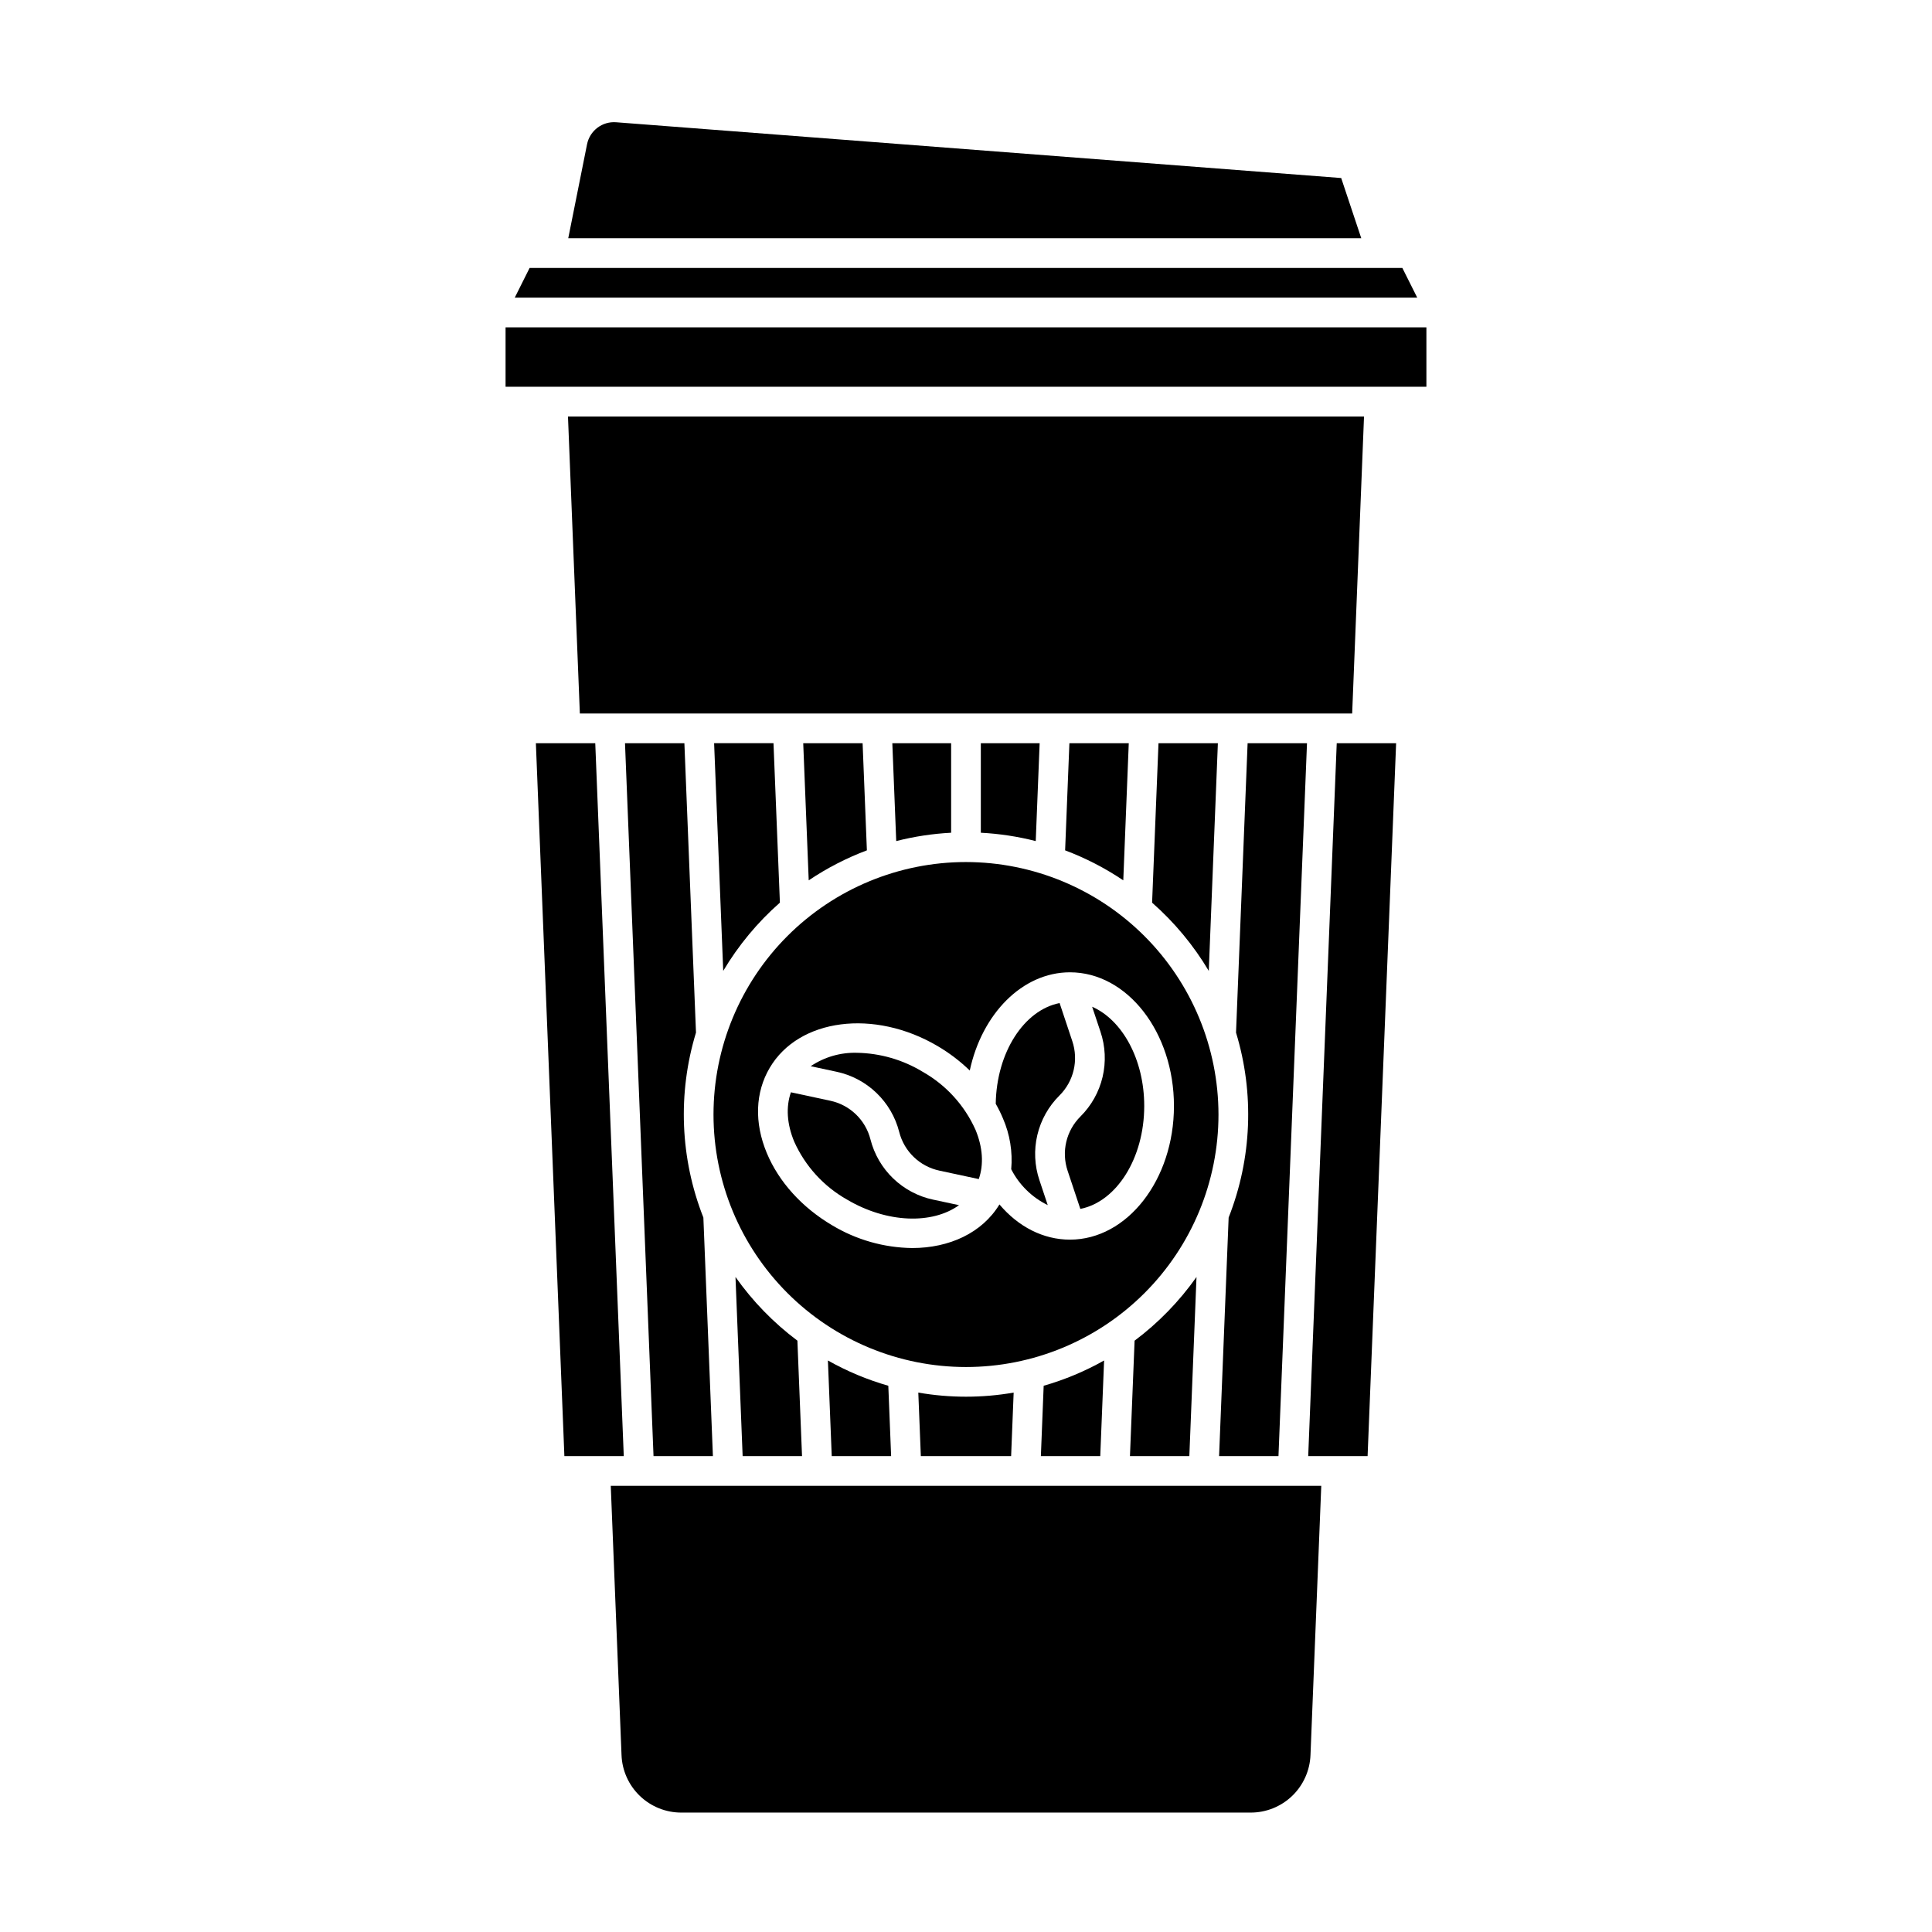
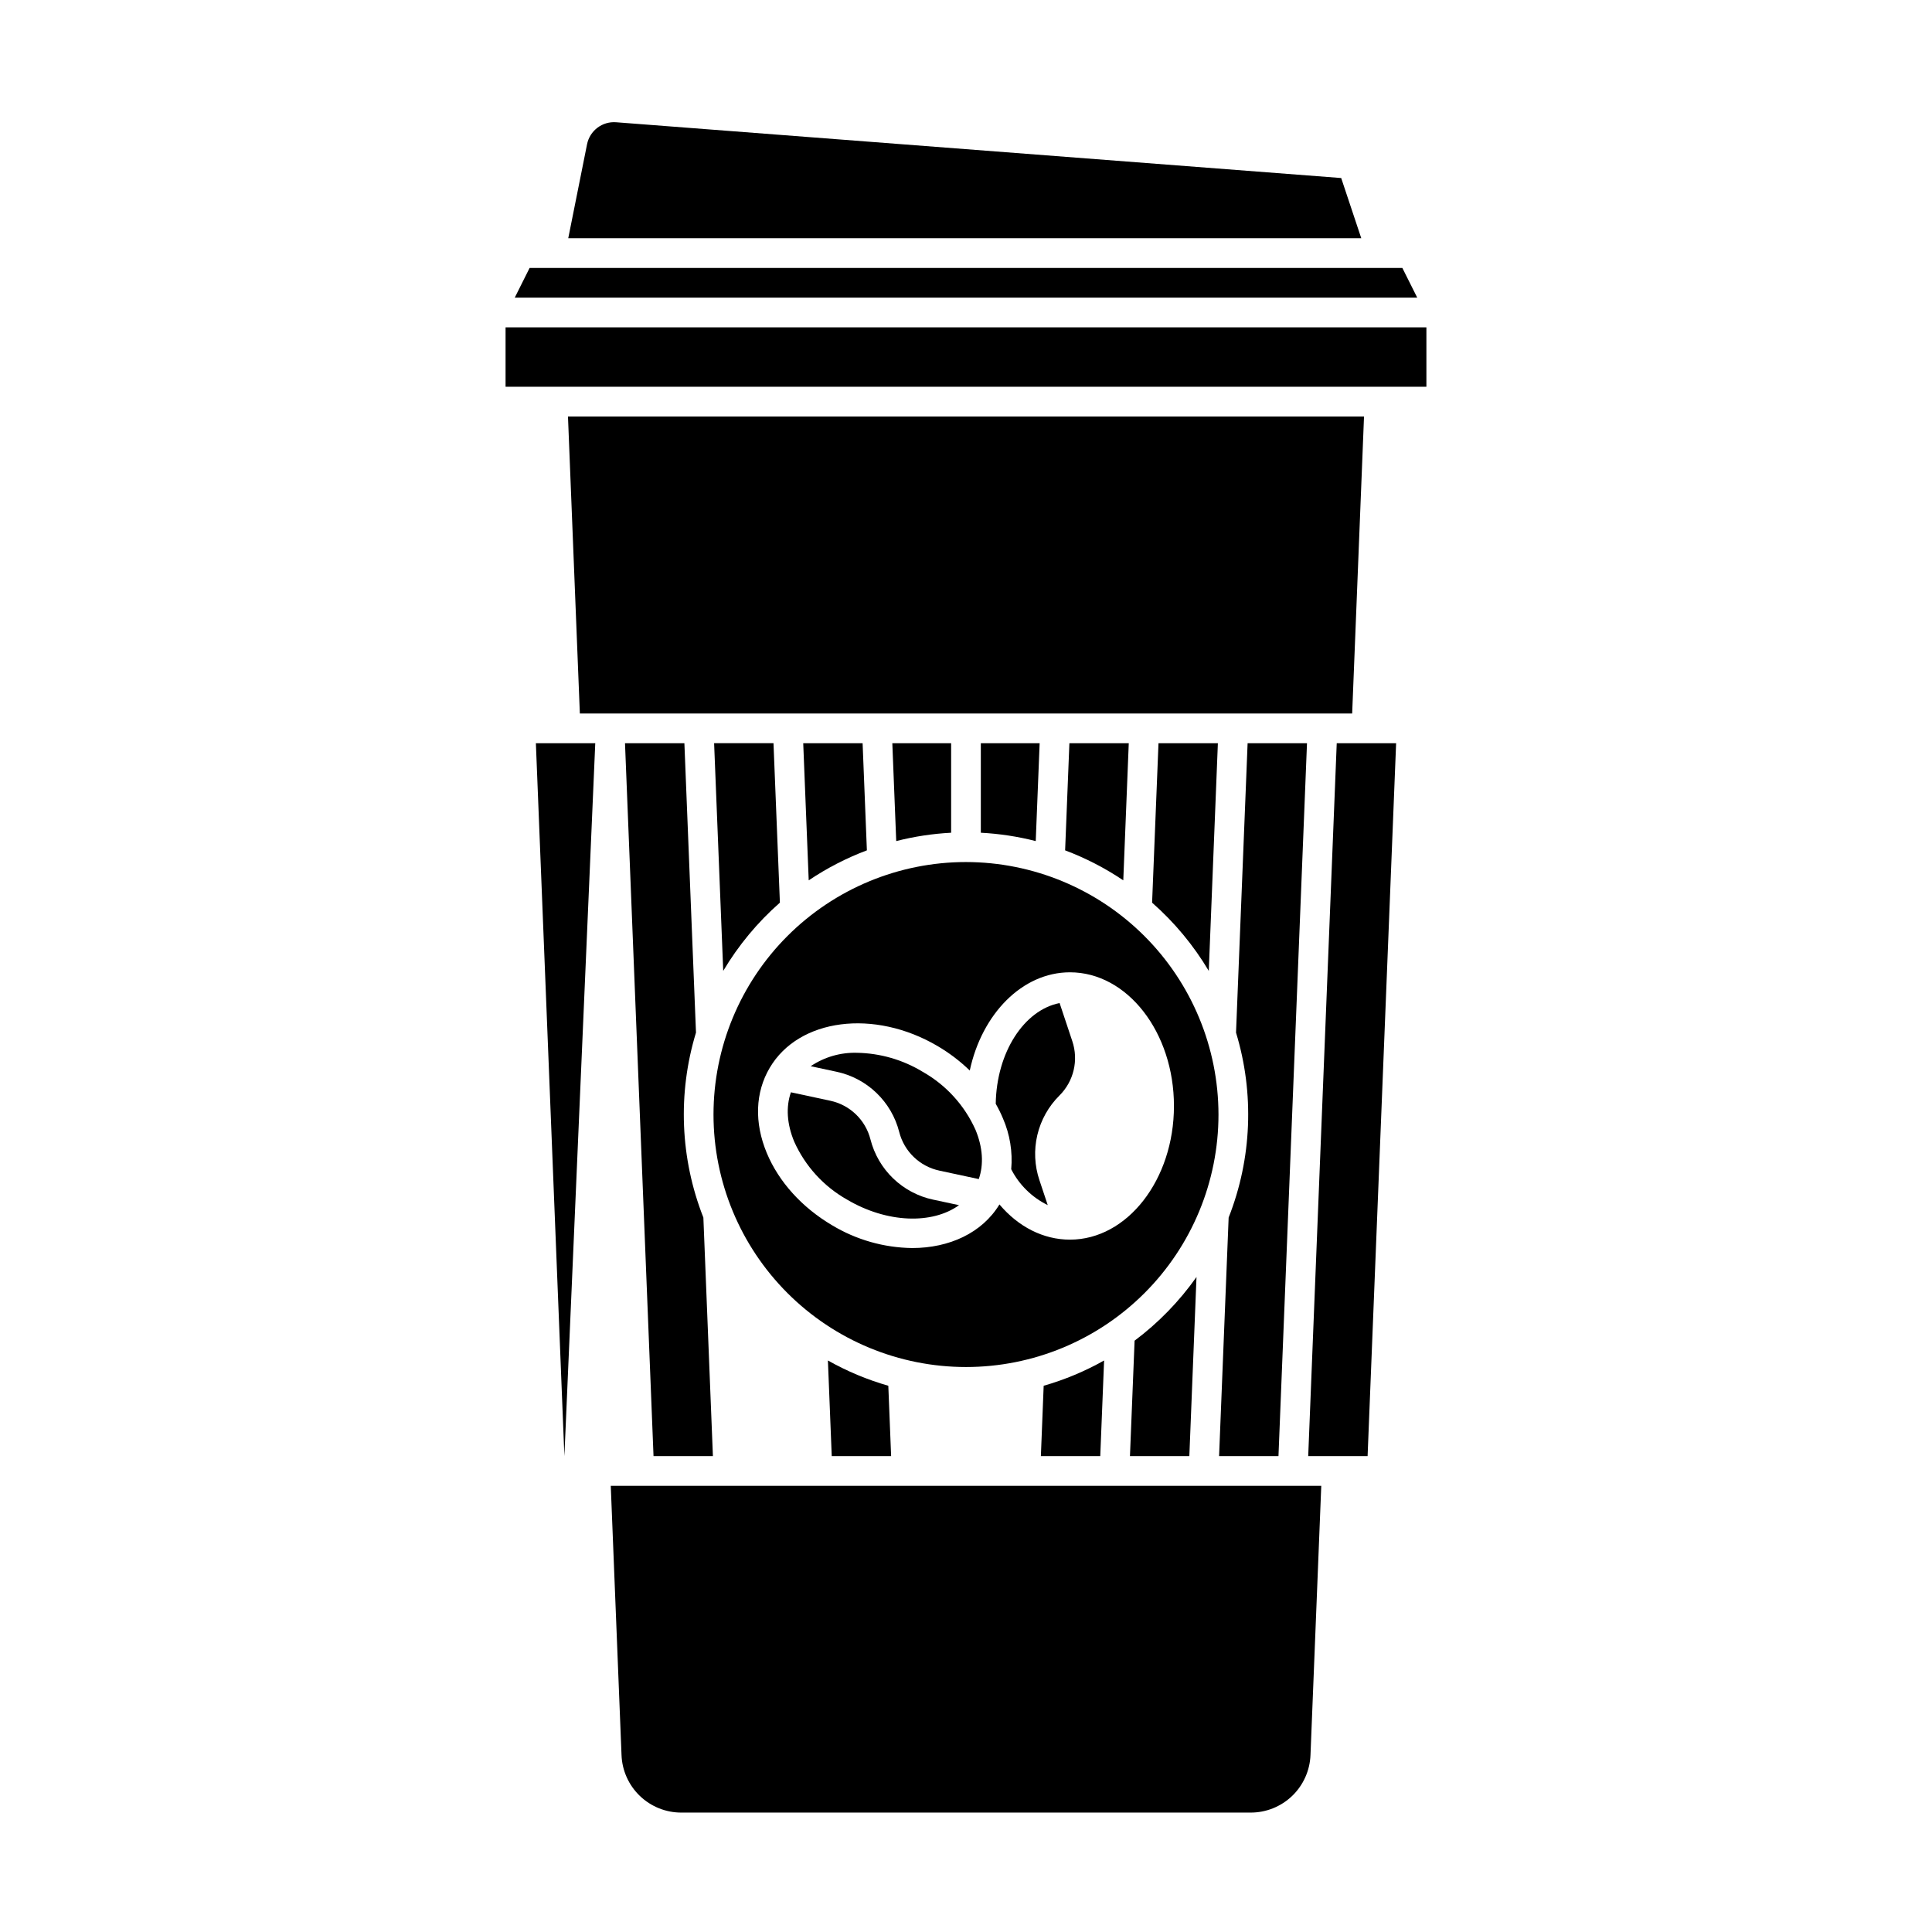
<svg xmlns="http://www.w3.org/2000/svg" fill="#000000" width="800px" height="800px" version="1.1" viewBox="144 144 512 512">
  <g>
-     <path d="m433.43 410.8 2.207 6.617c1.301 3.863 1.496 8.02 0.559 11.988s-2.969 7.598-5.859 10.473c-3.789 3.762-5.109 9.348-3.402 14.406l3.363 10.09c9.555-1.879 16.934-13.391 16.934-27.281 0-12.324-5.812-22.785-13.801-26.293z" />
    <path d="m435.58 529.89 1.016-25.348c-5.055 2.852-10.43 5.102-16.012 6.699l-0.742 18.648z" />
    <path d="m428.17 419.91-3.363-10.09c-9.422 1.852-16.719 13.07-16.926 26.695 0.715 1.25 1.355 2.543 1.91 3.871 1.844 4.238 2.598 8.867 2.191 13.473 2.109 4.133 5.508 7.469 9.68 9.508l-2.195-6.586v-0.004c-1.305-3.863-1.5-8.02-0.562-11.988s2.969-7.598 5.863-10.473c3.789-3.762 5.106-9.348 3.402-14.406z" />
    <path d="m400 372.45c-17.746 0-34.766 7.051-47.316 19.598-12.547 12.551-19.598 29.57-19.598 47.316s7.051 34.766 19.598 47.312c12.551 12.551 29.57 19.598 47.316 19.598s34.766-7.047 47.312-19.598c12.547-12.547 19.598-29.566 19.598-47.312-0.02-17.742-7.074-34.75-19.621-47.293-12.543-12.543-29.551-19.602-47.289-19.621zm27.551 100.07c-7.051 0-13.672-3.387-18.688-9.332-4.59 7.566-13.312 11.555-23.125 11.555h0.004c-7.492-0.094-14.824-2.18-21.238-6.043-7.969-4.703-14.117-11.5-17.301-19.145-3.344-8.035-3.066-16.055 0.789-22.582 7.715-13.086 27.684-15.66 44.508-5.738 3.078 1.812 5.93 3.981 8.5 6.465 3.211-14.984 13.898-26.027 26.559-26.027 15.191 0 27.551 15.891 27.551 35.426 0 19.531-12.367 35.422-27.559 35.422z" />
    <path d="m443.45 529.89h15.738l1.898-47.477h0.004c-4.555 6.449-10.09 12.145-16.41 16.879z" />
    <path d="m388.49 428.02c-5.246-3.18-11.242-4.91-17.375-5.019-4.359-0.125-8.652 1.117-12.273 3.555l6.809 1.461c3.992 0.84 7.668 2.781 10.609 5.606 2.945 2.824 5.039 6.414 6.043 10.367 1.316 5.172 5.461 9.145 10.684 10.246l10.398 2.231c1.355-3.871 1.07-8.406-0.863-13.055-2.91-6.5-7.828-11.895-14.031-15.391z" />
    <path d="m505.48 254.37h-210.96l3.148 78.719h204.67z" />
    <path d="m374.68 445.95c-1.316-5.176-5.457-9.148-10.68-10.25l-10.398-2.231c-1.355 3.871-1.07 8.406 0.863 13.055 2.906 6.5 7.824 11.895 14.027 15.391 10.617 6.262 22.578 6.57 29.66 1.469l-6.82-1.461v0.004c-3.988-0.844-7.664-2.785-10.609-5.609-2.945-2.824-5.035-6.414-6.043-10.367z" />
-     <path d="m301.75 340.96h-15.738l7.555 188.93h15.738z" />
+     <path d="m301.75 340.96h-15.738l7.555 188.93z" />
    <path d="m515.64 215.01h-231.29l-3.938 7.871h239.17z" />
    <path d="m499.43 191.18-192.15-14.781c-3.676-0.281-6.981 2.223-7.707 5.84l-4.981 24.895h210.16z" />
    <path d="m467.07 529.89h15.738l7.559-188.93h-15.738l-3.07 76.688c4.891 16.094 4.203 33.363-1.957 49.016z" />
    <path d="m350.68 383.21-1.695-42.258h-15.738l2.414 60.336h0.004c4.027-6.773 9.094-12.875 15.016-18.078z" />
-     <path d="m387.36 513.05 0.672 16.832h23.926l0.672-16.832c-8.359 1.453-16.91 1.453-25.27 0z" />
    <path d="m466.75 340.96h-15.738l-1.695 42.254 0.004 0.004c5.918 5.203 10.984 11.305 15.016 18.078z" />
    <path d="m308.71 609.1c0.152 4.106 1.891 7.988 4.856 10.836 2.961 2.844 6.91 4.43 11.02 4.418h150.83c4.106 0.012 8.055-1.574 11.02-4.418 2.961-2.848 4.699-6.731 4.856-10.836l2.856-71.34h-188.29z" />
    <path d="m277.98 230.75h244.03v15.742h-244.03z" />
    <path d="m427.4 340.96-1.133 28.391c5.43 2.043 10.602 4.711 15.414 7.949l1.453-36.34z" />
    <path d="m490.69 529.89h15.738l7.559-188.93h-15.738z" />
    <path d="m325.37 340.96h-15.738l7.559 188.93h15.738l-2.527-63.227c-6.16-15.652-6.852-32.922-1.957-49.016z" />
    <path d="m364.42 529.89h15.738l-0.746-18.648h0.004c-5.582-1.598-10.953-3.848-16.012-6.699z" />
-     <path d="m338.91 482.41 1.898 47.477h15.738l-1.227-30.602h-0.004c-6.316-4.734-11.855-10.426-16.406-16.875z" />
    <path d="m396.06 340.96h-15.586l1.035 25.934c4.766-1.215 9.641-1.957 14.551-2.211z" />
    <path d="m372.6 340.96h-15.738l1.457 36.34c4.809-3.238 9.984-5.906 15.414-7.949z" />
    <path d="m403.93 340.96v23.723c4.914 0.254 9.785 0.996 14.551 2.211l1.035-25.934z" />
  </g>
</svg>